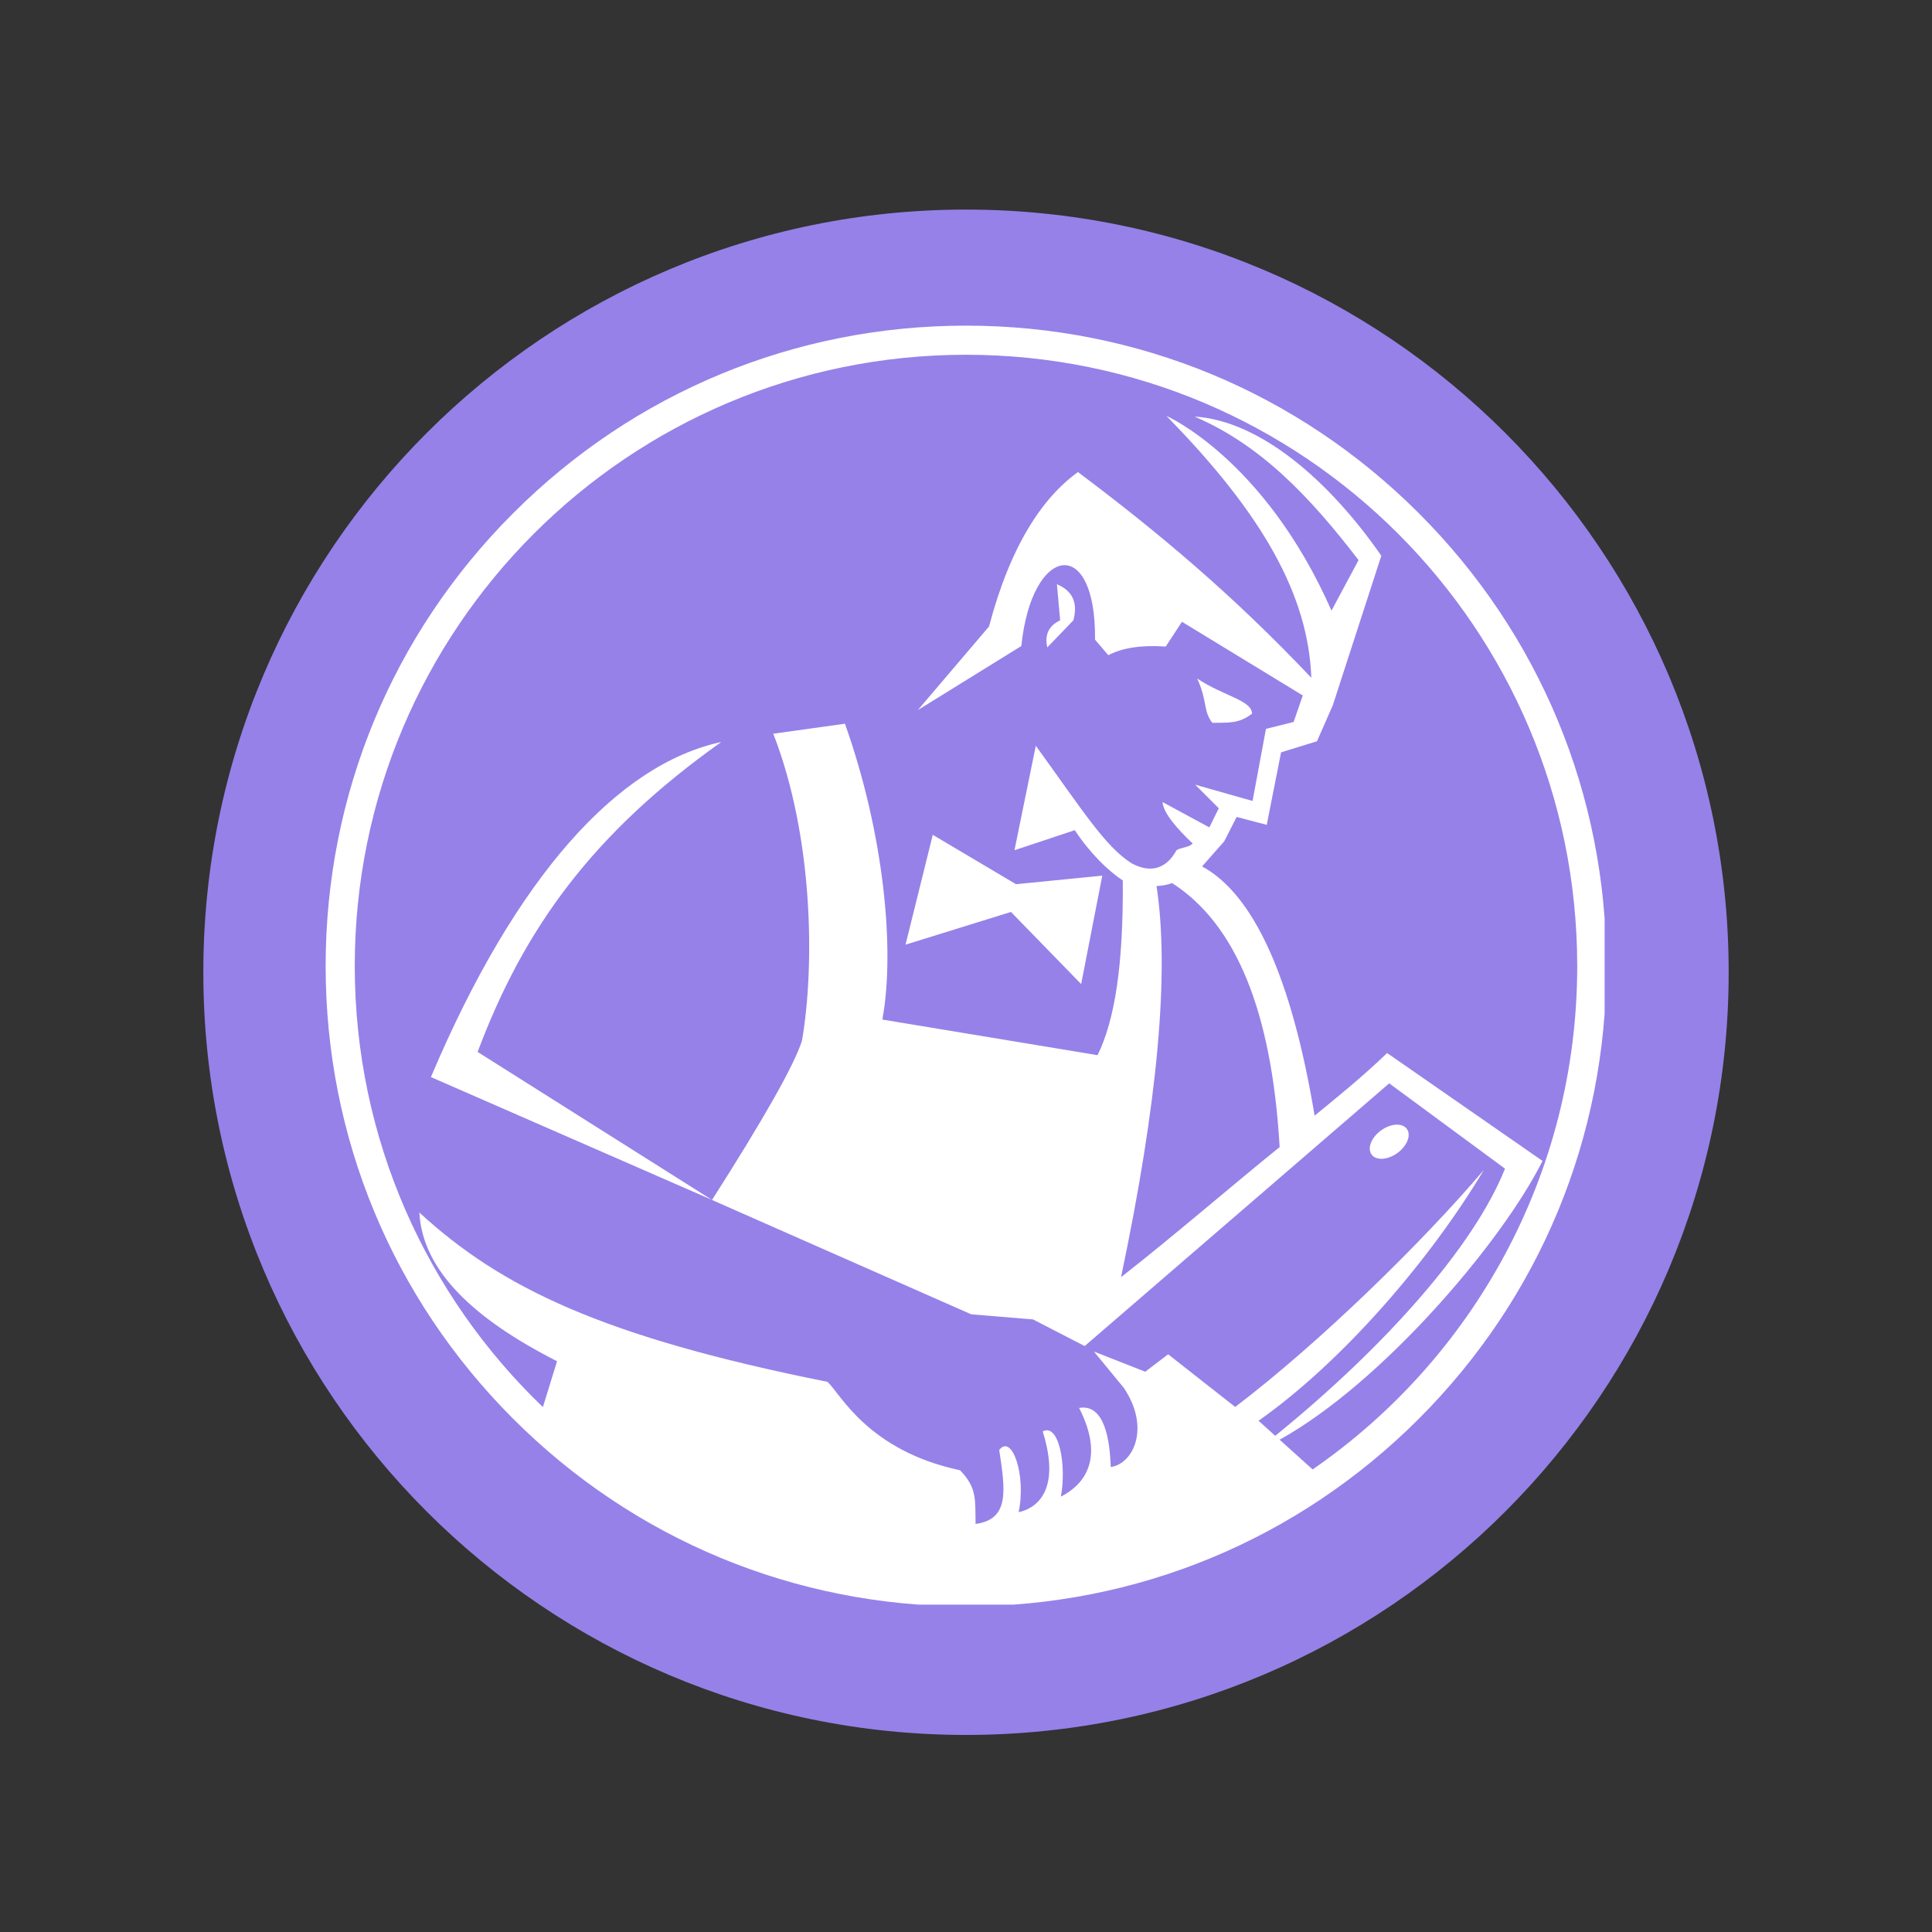
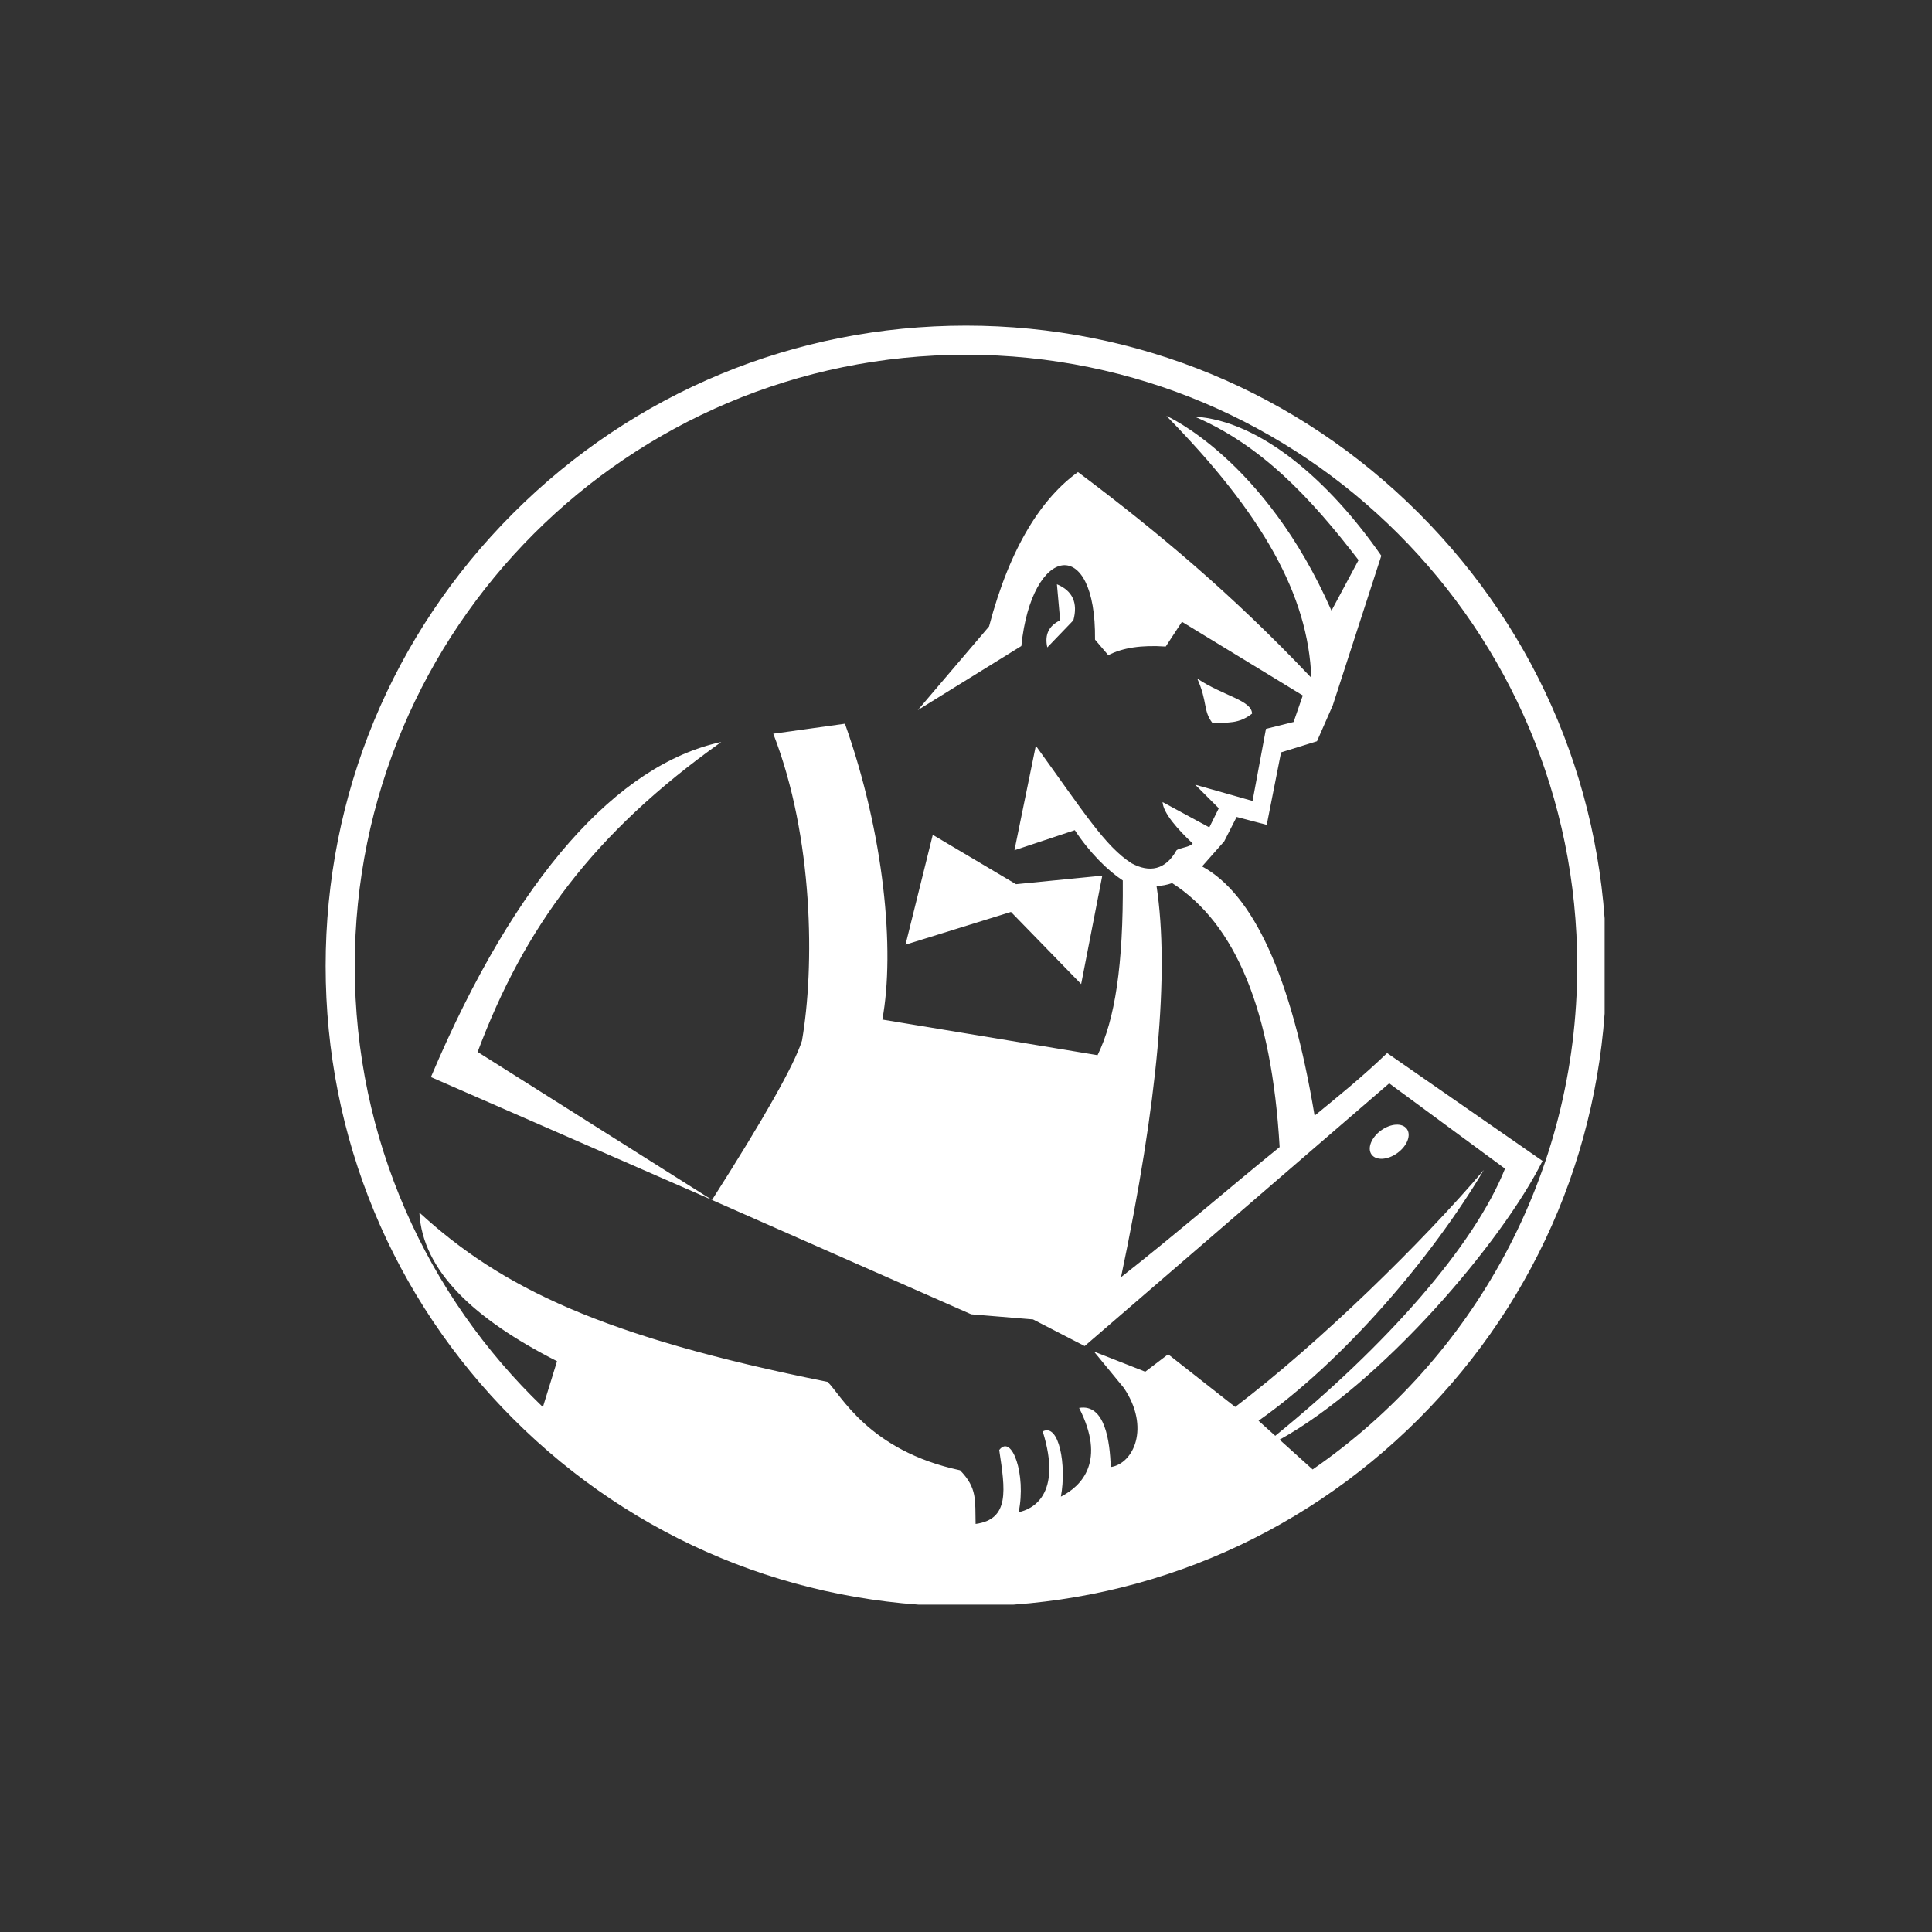
<svg xmlns="http://www.w3.org/2000/svg" width="500" zoomAndPan="magnify" viewBox="0 0 375 375" height="500" preserveAspectRatio="xMidYMid meet" version="1.0">
  <rect x="0" y="0" width="375" height="375" fill="#333333" stroke="none" />
  <defs>
    <clipPath id="d6fd4ab33d">
-       <path d="M 39.465 40.68 L 335.535 40.68 L 335.535 336.75 L 39.465 336.75 Z M 39.465 40.68 " clip-rule="nonzero" />
-     </clipPath>
+       </clipPath>
    <clipPath id="d53b46ced3">
      <path d="M 187.5 40.68 C 105.742 40.68 39.465 106.957 39.465 188.715 C 39.465 270.473 105.742 336.75 187.5 336.75 C 269.258 336.75 335.535 270.473 335.535 188.715 C 335.535 106.957 269.258 40.68 187.5 40.68 Z M 187.5 40.68 " clip-rule="nonzero" />
    </clipPath>
    <clipPath id="f6b45b88d5">
      <path d="M 63.207 63.207 L 311.457 63.207 L 311.457 311.457 L 63.207 311.457 Z M 63.207 63.207 " clip-rule="nonzero" />
    </clipPath>
  </defs>
  <g clip-path="url(#d6fd4ab33d)">
    <g clip-path="url(#d53b46ced3)">
      <path fill="#9681e9" d="M 39.465 40.68 L 335.535 40.68 L 335.535 336.75 L 39.465 336.75 Z M 39.465 40.68 " fill-opacity="1" fill-rule="nonzero" />
    </g>
  </g>
  <g clip-path="url(#f6b45b88d5)">
    <path fill="#ffffff" d="M 275.387 99.609 C 251.914 76.133 220.699 63.207 187.5 63.207 C 154.297 63.207 123.086 76.133 99.609 99.609 C 76.133 123.086 63.207 154.297 63.207 187.5 C 63.207 220.699 76.133 251.914 99.609 275.391 C 123.086 298.863 154.297 311.793 187.5 311.793 C 220.699 311.793 251.914 298.863 275.387 275.391 C 298.863 251.914 311.793 220.699 311.793 187.5 C 311.793 154.297 298.863 123.086 275.387 99.609 Z M 254.781 285.219 L 248.371 279.445 C 268.129 268.516 291.461 241.23 299.402 225.332 L 269.246 204.395 C 264.254 209.172 259.93 212.641 255.164 216.551 C 250.68 189.559 243.266 173.559 233.324 168.168 L 237.617 163.309 L 240.031 158.57 L 245.875 160.102 L 248.656 146.031 L 255.625 143.879 L 258.695 136.898 L 268.113 107.867 C 258.012 93.324 244.641 81.664 231.852 80.855 C 244.75 86.367 254.301 96.488 263.695 108.715 L 258.441 118.527 C 245.461 89.051 226.391 80.723 226.391 80.723 C 245.18 99.852 253.938 115.594 254.527 131.559 C 239.188 115.348 224.711 103.242 209.234 91.629 C 202.336 96.578 196.082 105.969 191.973 121.598 L 178.145 137.832 L 198.242 125.391 C 200.25 105.707 212.766 103.715 212.543 124.152 L 215.117 127.172 C 217.879 125.727 221.594 125.168 226.266 125.496 L 229.418 120.688 L 252.871 134.988 L 251.09 140.137 L 245.723 141.473 L 243.121 155.465 L 231.988 152.309 L 236.566 156.887 L 234.73 160.594 L 225.652 155.68 C 225.801 157.852 228.539 160.91 231.496 163.719 C 230.867 164.5 229.043 164.492 228.352 165.051 C 226.227 168.879 223.102 169.426 219.652 167.57 C 214.516 164.312 210.266 157.484 201.051 144.75 L 196.906 165.031 L 208.617 161.137 C 211.52 165.547 215.07 169.023 217.934 170.895 C 218.051 187.266 216.414 197.926 213.035 204.809 L 171.262 197.895 C 173.75 184.477 171.613 161.883 164.004 140.473 L 150.09 142.414 C 157.949 162.586 158.125 187.777 155.664 201.996 C 154.164 206.711 148.34 217.016 138.199 232.914 L 188.508 255.105 L 200.508 256.098 L 210.535 261.27 L 269.645 210.277 L 292.121 226.836 C 286.164 241.785 269.113 261.156 247.527 278.688 L 244.281 275.766 C 260.746 264.184 277.789 244.258 288.008 227.094 C 276.176 241.02 256.211 260.578 239.75 273.09 L 226.738 262.867 L 222.293 266.25 L 212.336 262.336 L 218.137 269.391 C 223.34 277.129 219.98 284.129 215.594 284.75 C 215.438 279.844 214.496 272.398 209.453 273.281 C 214.684 283.52 210.059 288.402 205.918 290.492 C 207.051 284.367 205.543 276.168 202.391 277.84 C 206.277 290.266 200.273 292.984 197.719 293.508 C 199.227 286.254 196.398 278.242 193.949 281.445 C 195.117 289.23 196.02 294.887 189.363 295.797 C 189.25 291.18 189.715 288.836 186.348 285.379 C 168.48 281.562 163.164 270.602 160.629 268.219 C 116.91 259.461 97.277 249.934 81.398 235.352 C 82 246.699 92.09 256.066 108.121 264.211 L 105.375 273.113 C 82.871 251.523 68.859 221.148 68.859 187.5 C 68.859 121.977 121.977 68.859 187.5 68.859 C 253.023 68.859 306.137 121.977 306.137 187.5 C 306.137 228.039 285.801 263.82 254.781 285.219 Z M 224.484 171.977 C 225.496 171.949 226.504 171.762 227.512 171.41 C 239.801 179.289 246.84 196.09 248.379 222.645 C 239.195 230.051 228.172 239.617 217.59 247.902 C 224.73 214.008 227.027 188.699 224.484 171.977 Z M 175.762 183.359 L 181.051 162.039 L 197.207 171.621 L 213.953 169.965 L 209.852 191.008 L 196.227 177.008 Z M 266.223 224.094 C 265.344 222.887 266.164 220.789 268.055 219.418 C 269.945 218.043 272.191 217.91 273.07 219.121 C 273.949 220.328 273.129 222.426 271.238 223.797 C 269.348 225.172 267.102 225.305 266.223 224.094 Z M 203.281 125.66 C 202.727 123.211 203.559 121.461 205.773 120.402 L 205.148 113.402 C 208.191 114.676 209.254 117.008 208.34 120.402 Z M 235.309 140.301 C 233.496 137.945 234.402 136.176 232.383 131.707 C 237.418 135.086 242.973 135.902 243.023 138.52 C 240.465 140.516 238.332 140.254 235.309 140.301 Z M 92.707 204.18 L 138.203 232.902 L 83.641 209.059 C 100.227 169.891 120.02 148.324 139.992 144.023 C 115.094 161.73 101.742 180.082 92.707 204.18 Z M 92.707 204.18 " fill-opacity="1" fill-rule="evenodd" />
  </g>
</svg>